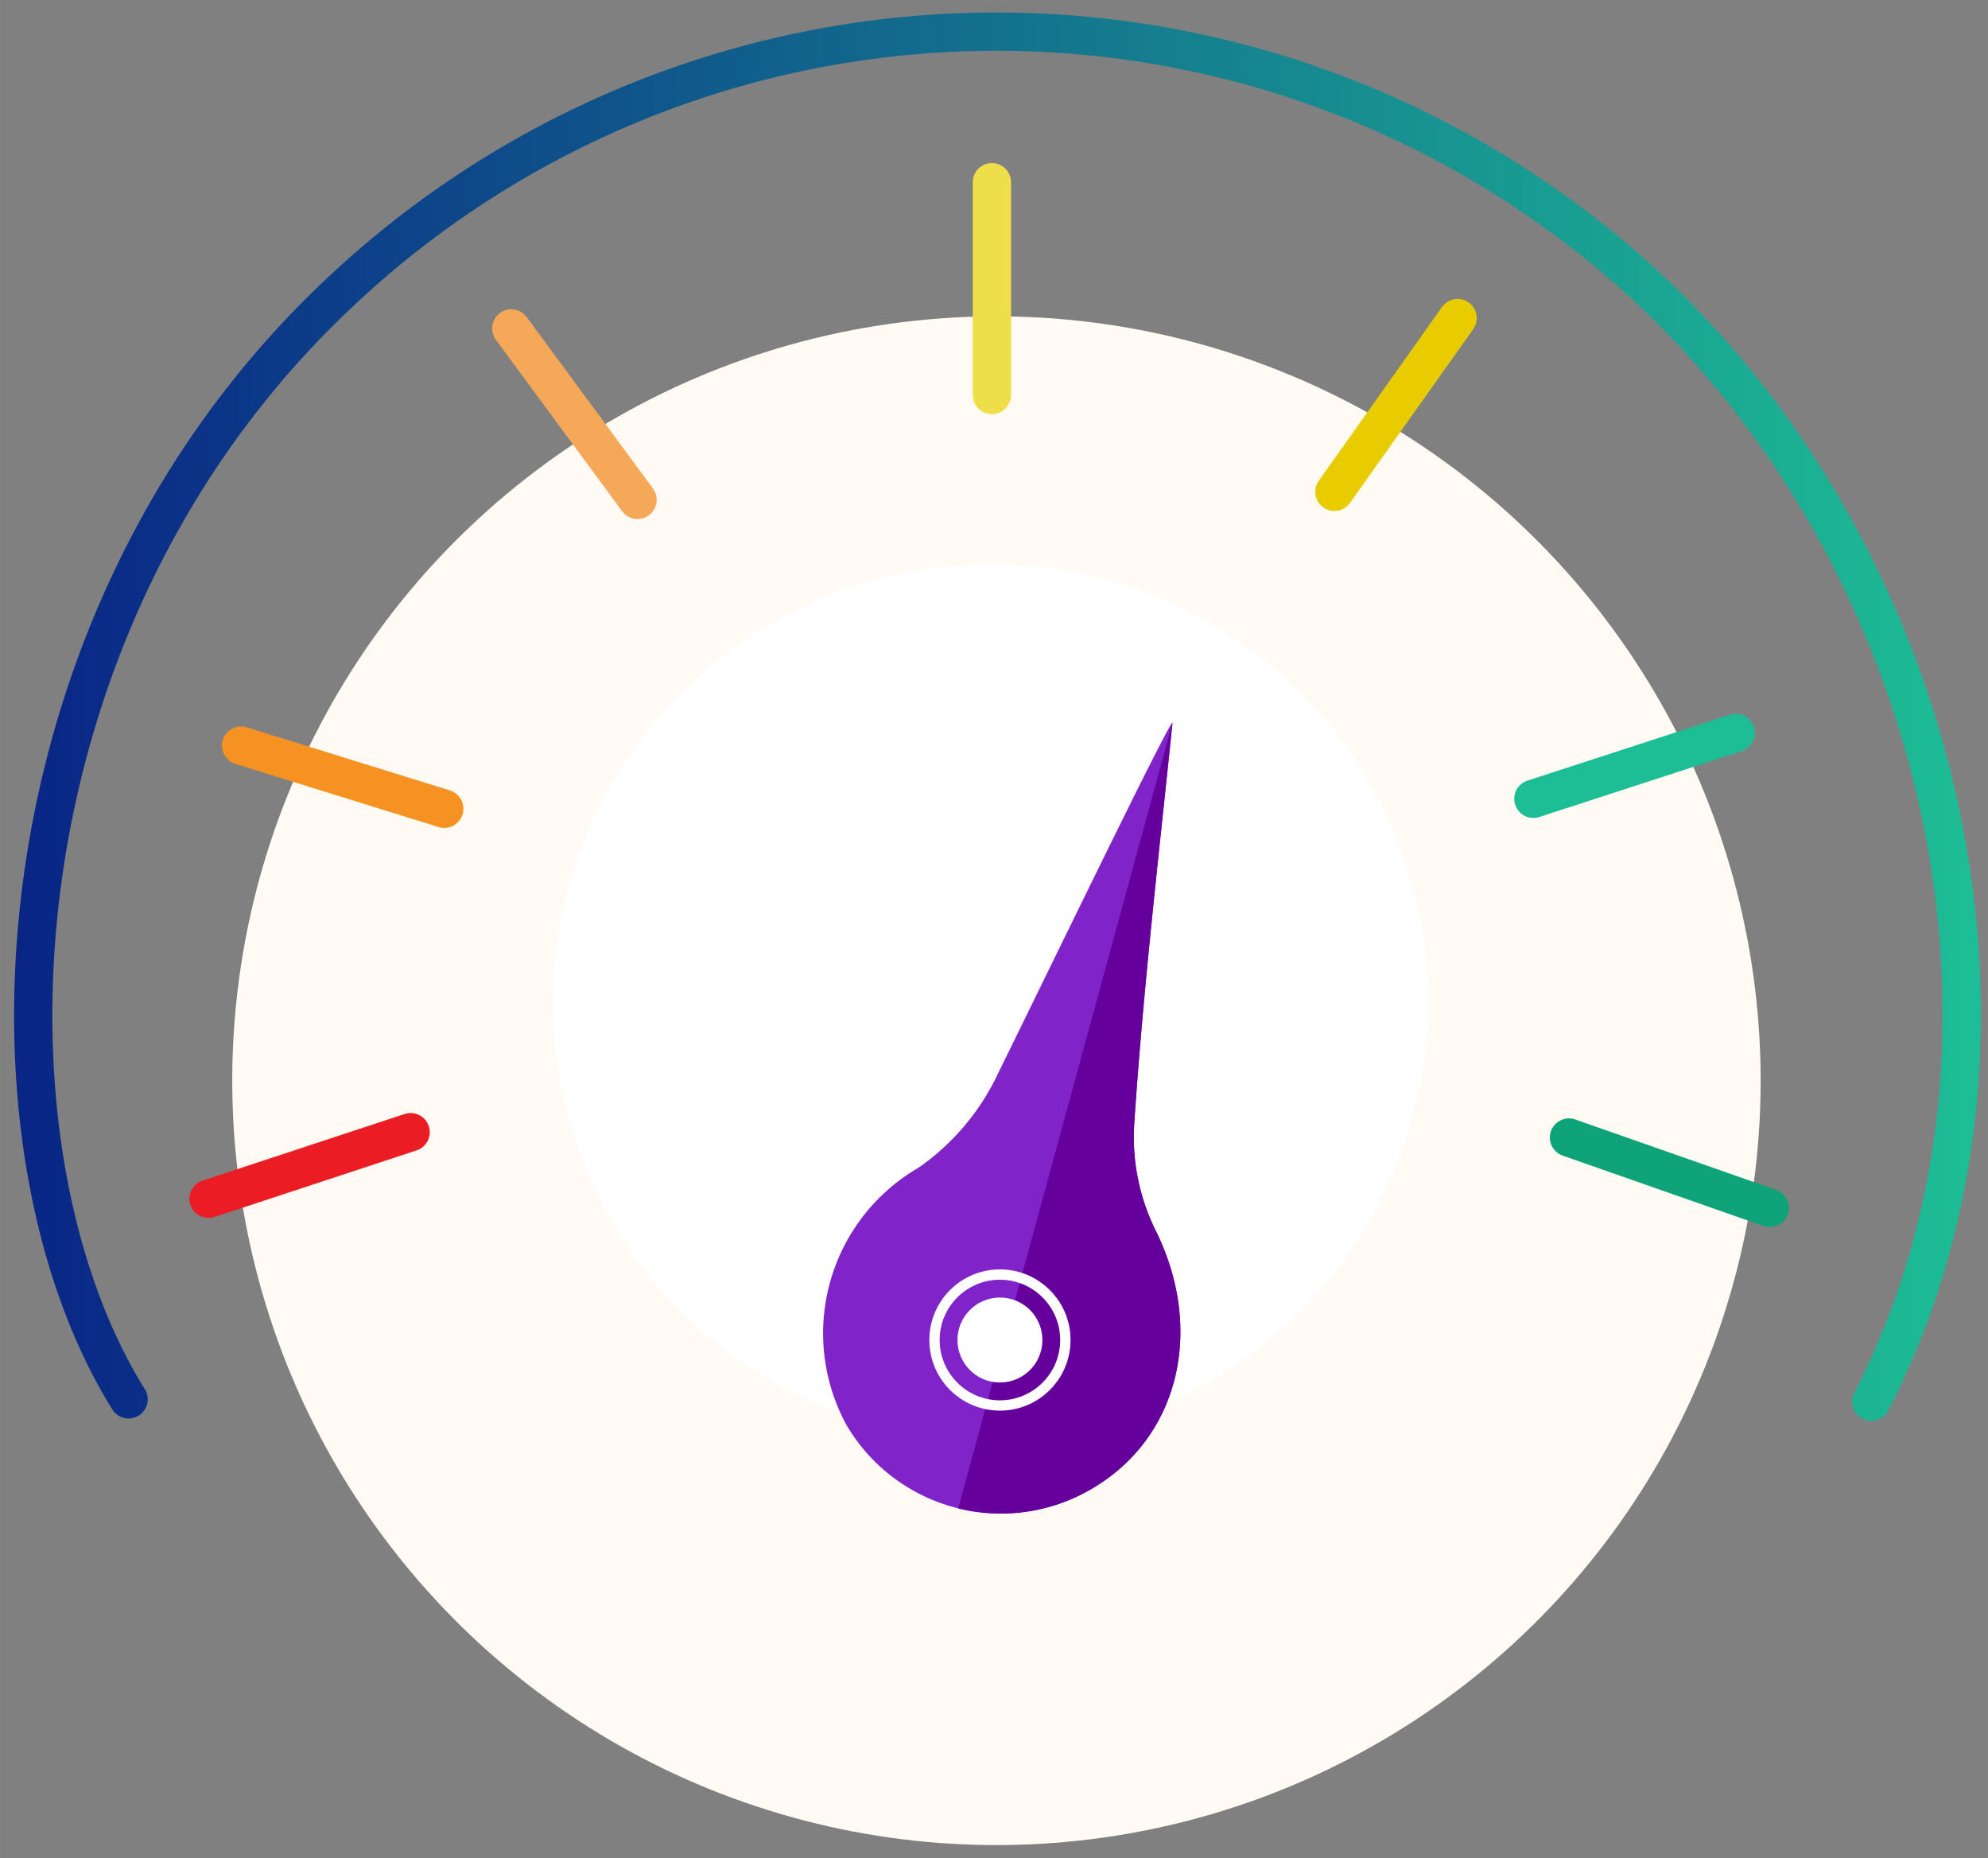
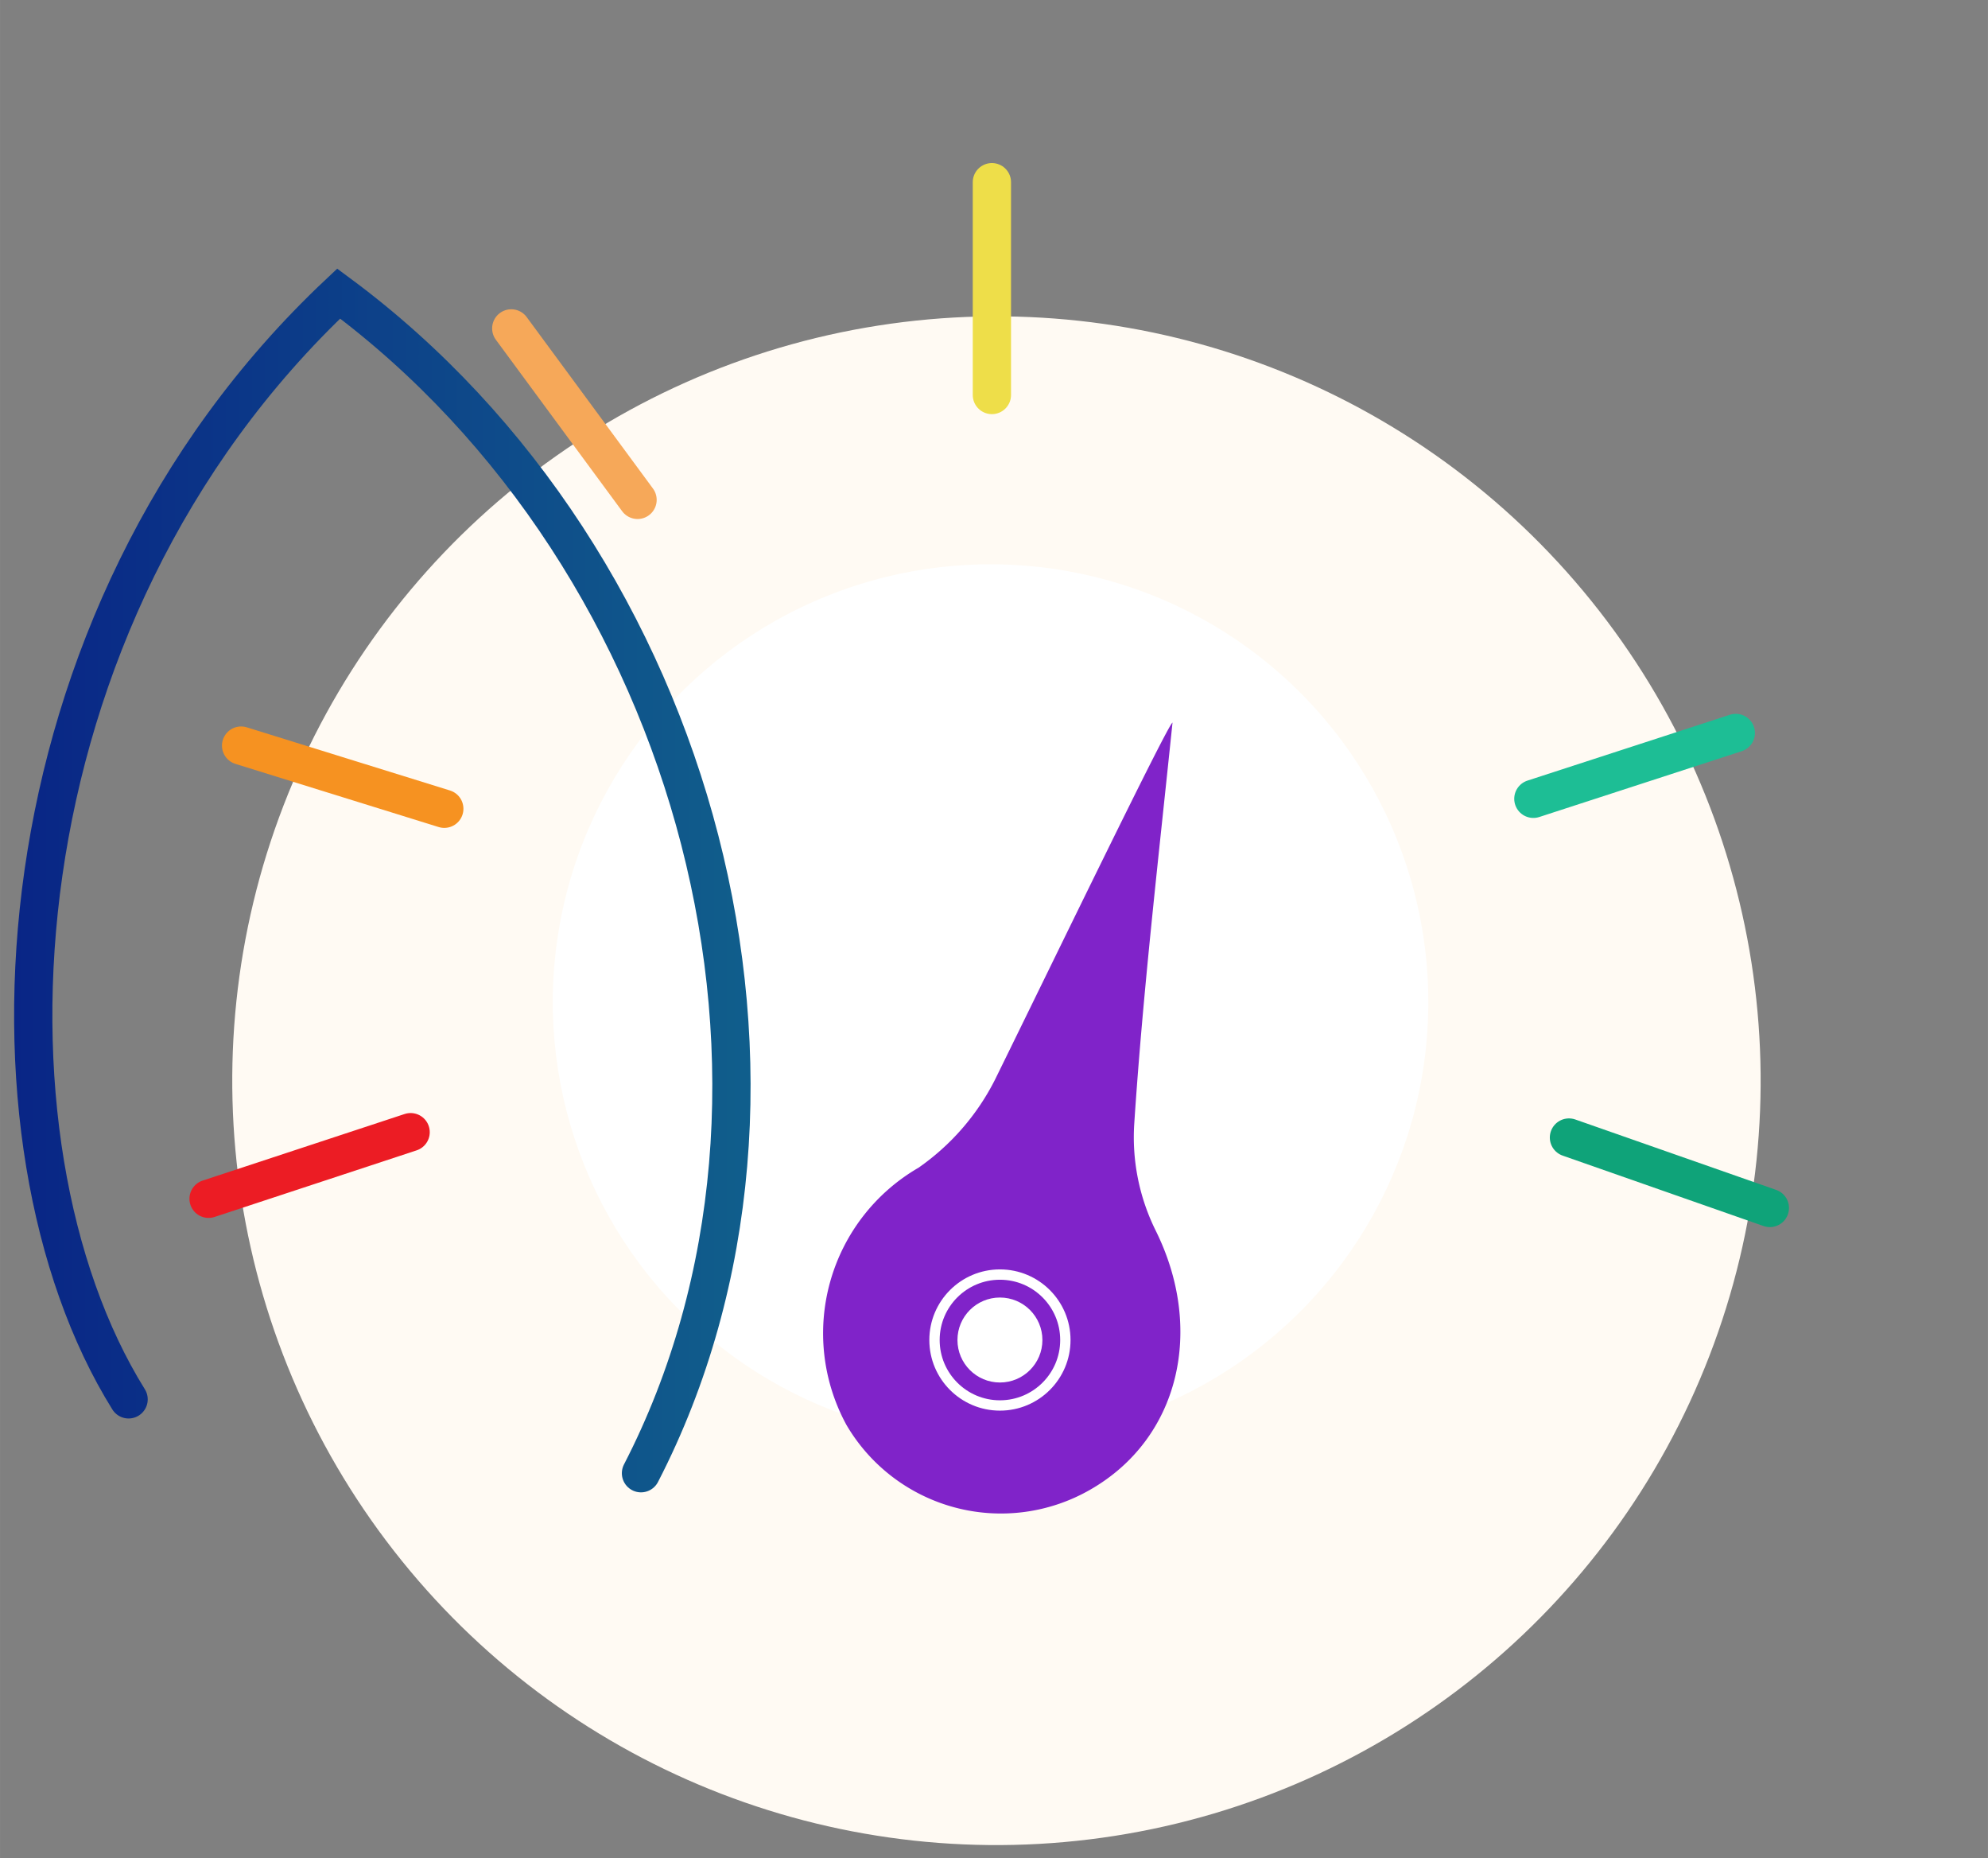
<svg xmlns="http://www.w3.org/2000/svg" id="Layer_1" data-name="Layer 1" width="18.33mm" height="17.13mm" viewBox="0 0 51.95 48.55">
  <rect x="0" y="0" width="51.95" height="48.55" fill="#808080" stroke="none" />
  <defs>
    <style>.cls-1{fill:#fffaf3;}.cls-2{fill:#fff;}.cls-10,.cls-11,.cls-12,.cls-13,.cls-3,.cls-4,.cls-7,.cls-8,.cls-9{fill:none;stroke-miterlimit:10;}.cls-10,.cls-11,.cls-12,.cls-13,.cls-3,.cls-4,.cls-8,.cls-9{stroke-linecap:round;}.cls-3{stroke:url(#linear-gradient);}.cls-4{stroke:#ec1c24;}.cls-5{fill:#8023c9;}.cls-6{fill:#65009c;}.cls-7{stroke:#fff;stroke-width:0.27px;}.cls-8{stroke:#f69221;}.cls-9{stroke:#eede49;}.cls-10{stroke:#e8cc00;}.cls-11{stroke:#1dbe95;}.cls-12{stroke:#0fa379;}.cls-13{stroke:#f6a859;}</style>
    <linearGradient id="linear-gradient" x1="0.37" y1="18.74" x2="51.71" y2="18.74" gradientUnits="userSpaceOnUse">
      <stop offset="0" stop-color="#092586" />
      <stop offset="1" stop-color="#1dbe95" />
    </linearGradient>
  </defs>
  <title>icon_1</title>
  <circle class="cls-1" cx="26.04" cy="28.24" r="19.97" transform="translate(-11.96 22.61) rotate(-38.9)" />
  <circle class="cls-2" cx="25.89" cy="26.19" r="11.44" transform="translate(-10.9 27.93) rotate(-48.05)" />
-   <path class="cls-3" d="M3.36,36.56C-.82,29.85-.22,16.2,8.85,7.67A25,25,0,0,1,41,5.8c9.46,7,13.07,20.8,7.9,30.82" />
+   <path class="cls-3" d="M3.36,36.56C-.82,29.85-.22,16.2,8.85,7.67c9.46,7,13.07,20.8,7.9,30.82" />
  <path class="cls-4" d="M10.73,29.58,5.45,31.32" />
  <path class="cls-5" d="M30.64,18.88c-.36,3.49-.77,7-1,10.48a5.49,5.49,0,0,0,.56,2.79c1.28,2.58.63,5.43-1.71,6.77a4.68,4.68,0,0,1-6.37-1.69A5,5,0,0,1,24,30.51a6.22,6.22,0,0,0,2-2.3C27.51,25.14,30.54,18.88,30.64,18.88Z" />
-   <path class="cls-6" d="M30.64,18.88c-.36,3.49-.77,7-1,10.48a5.49,5.49,0,0,0,.56,2.79c1.28,2.58.63,5.43-1.71,6.77a4.68,4.68,0,0,1-3.45.49" />
  <circle class="cls-2" cx="26.13" cy="35.01" r="1.11" />
  <circle class="cls-7" cx="26.13" cy="35.01" r="1.71" />
  <path class="cls-8" d="M11.61,21.13,6.3,19.48" />
  <path class="cls-9" d="M25.92,10.32l0-5.56" />
-   <path class="cls-10" d="M34.87,12.85l3.22-4.54" />
  <path class="cls-11" d="M40.07,20.87l5.29-1.72" />
  <path class="cls-12" d="M41,29.72l5.25,1.84" />
  <path class="cls-13" d="M16.66,13.06l-3.3-4.48" />
</svg>